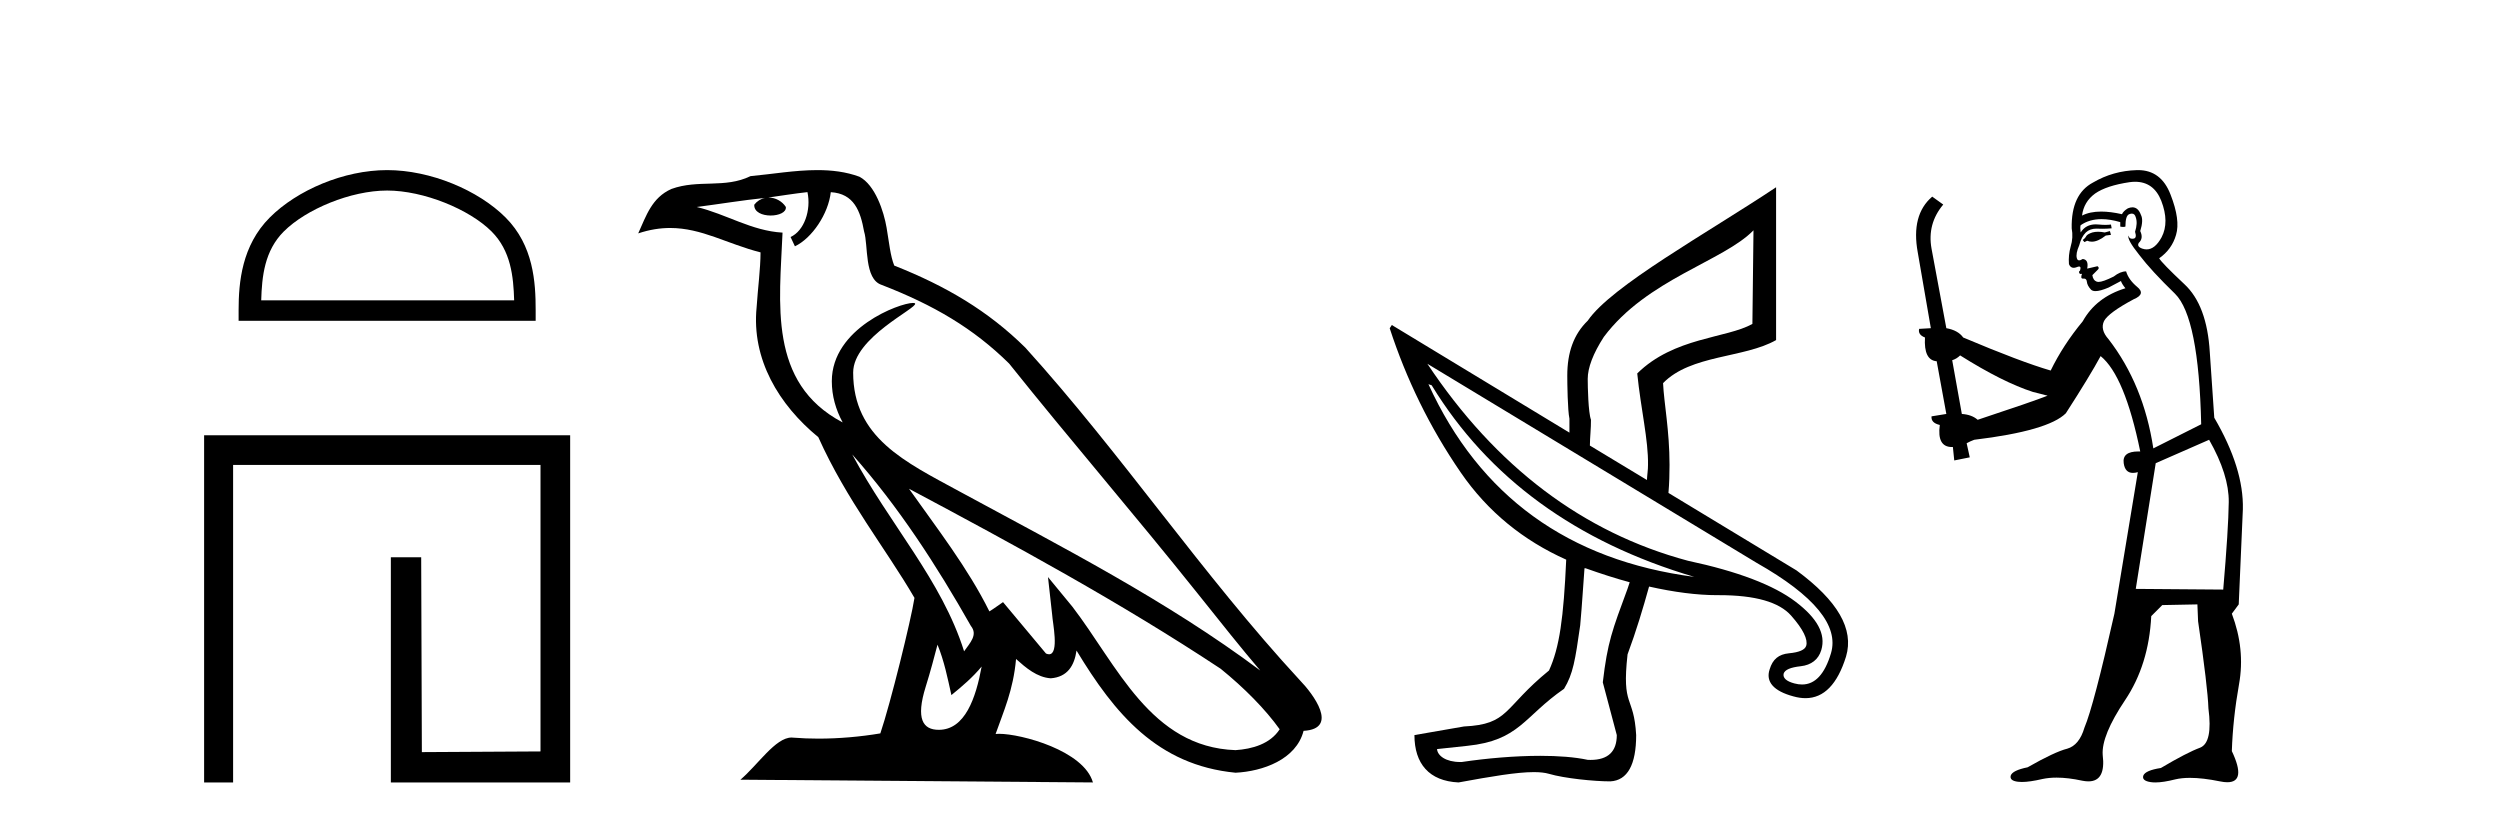
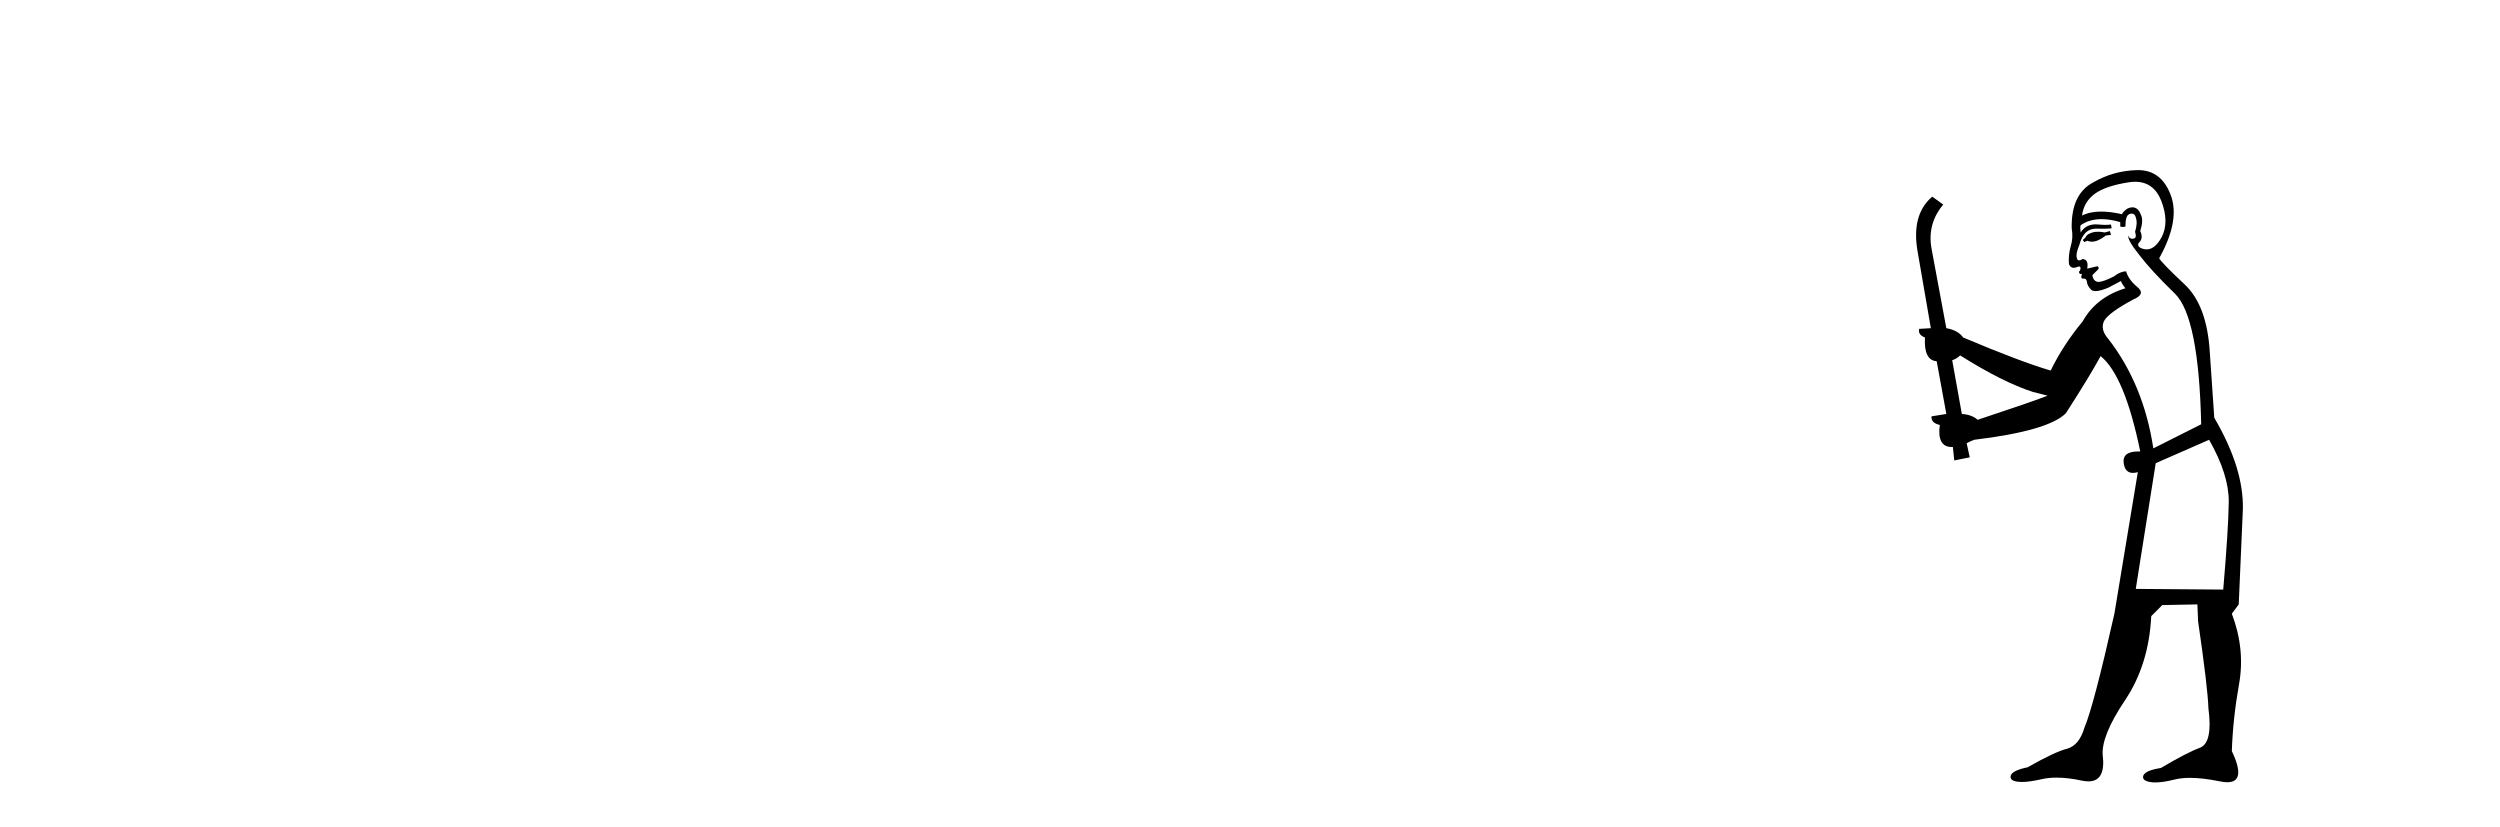
<svg xmlns="http://www.w3.org/2000/svg" width="124.0" height="41.0">
-   <path d="M 19.202 9.451 C 21.014 9.451 23.283 10.382 24.381 11.48 C 25.341 12.44 25.466 13.713 25.502 14.896 L 12.956 14.896 C 12.991 13.713 13.117 12.44 14.077 11.48 C 15.175 10.382 17.39 9.451 19.202 9.451 ZM 19.202 8.437 C 17.052 8.437 14.739 9.43 13.383 10.786 C 11.993 12.176 11.835 14.007 11.835 15.377 L 11.835 15.911 L 26.569 15.911 L 26.569 15.377 C 26.569 14.007 26.465 12.176 25.075 10.786 C 23.719 9.43 21.352 8.437 19.202 8.437 Z" style="fill:#000000;stroke:none" />
-   <path d="M 10.124 21.59 L 10.124 38.809 L 11.562 38.809 L 11.562 23.061 L 26.809 23.061 L 26.809 37.271 L 20.924 37.305 L 20.891 27.642 L 19.386 27.642 L 19.386 38.809 L 28.28 38.809 L 28.28 21.59 Z" style="fill:#000000;stroke:none" />
-   <path d="M 42.27 22.54 L 42.27 22.54 C 44.564 25.118 46.464 28.06 48.157 31.048 C 48.513 31.486 48.112 31.888 47.819 32.305 C 46.703 28.763 44.136 26.03 42.27 22.54 ZM 40.05 9.529 C 40.241 10.422 39.889 11.451 39.212 11.755 L 39.428 12.217 C 40.274 11.815 41.086 10.612 41.207 9.532 C 42.362 9.601 42.677 10.47 42.858 11.479 C 43.074 12.168 42.855 13.841 43.728 14.13 C 46.309 15.129 48.281 16.285 50.051 18.031 C 53.106 21.852 56.299 25.552 59.354 29.376 C 60.541 30.865 61.626 32.228 62.508 33.257 C 57.868 29.789 52.684 27.136 47.599 24.38 C 44.896 22.911 42.317 21.71 42.317 18.477 C 42.317 16.738 45.522 15.281 45.389 15.055 C 45.378 15.035 45.341 15.026 45.282 15.026 C 44.625 15.026 41.258 16.274 41.258 18.907 C 41.258 19.637 41.453 20.313 41.792 20.944 C 41.787 20.944 41.782 20.943 41.777 20.943 C 38.084 18.986 38.67 15.028 38.814 11.538 C 37.279 11.453 36.015 10.616 34.558 10.267 C 35.688 10.121 36.815 9.933 37.948 9.816 L 37.948 9.816 C 37.735 9.858 37.541 9.982 37.411 10.154 C 37.393 10.526 37.814 10.69 38.224 10.69 C 38.624 10.69 39.014 10.534 38.977 10.264 C 38.796 9.982 38.466 9.799 38.128 9.799 C 38.118 9.799 38.108 9.799 38.099 9.799 C 38.662 9.719 39.413 9.599 40.05 9.529 ZM 46.5 31.976 C 46.831 32.78 47.002 33.632 47.189 34.476 C 47.727 34.04 48.249 33.593 48.69 33.06 L 48.69 33.06 C 48.403 34.623 47.866 36.199 46.565 36.199 C 45.777 36.199 45.412 35.667 45.917 34.054 C 46.155 33.293 46.345 32.566 46.5 31.976 ZM 45.086 24.242 L 45.086 24.242 C 50.352 27.047 55.566 29.879 60.546 33.171 C 61.719 34.122 62.764 35.181 63.472 36.172 C 63.002 36.901 62.109 37.152 61.283 37.207 C 57.068 37.06 55.418 32.996 53.191 30.093 L 51.98 28.622 L 52.189 30.507 C 52.203 30.846 52.551 32.452 52.033 32.452 C 51.988 32.452 51.938 32.44 51.881 32.415 L 49.75 29.865 C 49.522 30.015 49.308 30.186 49.073 30.325 C 48.016 28.187 46.469 26.196 45.086 24.242 ZM 40.541 8.437 C 39.435 8.437 38.301 8.636 37.226 8.736 C 35.944 9.361 34.645 8.884 33.3 9.373 C 32.329 9.809 32.057 10.693 31.655 11.576 C 32.227 11.386 32.748 11.308 33.239 11.308 C 34.806 11.308 36.067 12.097 37.723 12.518 C 37.72 13.349 37.59 14.292 37.528 15.242 C 37.271 17.816 38.628 20.076 40.589 21.685 C 41.994 24.814 43.938 27.214 45.358 29.655 C 45.188 30.752 44.168 34.89 43.665 36.376 C 42.679 36.542 41.627 36.636 40.593 36.636 C 40.175 36.636 39.761 36.62 39.354 36.588 C 39.323 36.584 39.291 36.582 39.26 36.582 C 38.462 36.582 37.585 37.945 36.724 38.673 L 54.209 38.809 C 53.763 37.233 50.656 36.397 49.552 36.397 C 49.489 36.397 49.432 36.399 49.382 36.405 C 49.772 35.29 50.258 34.243 50.396 32.686 C 50.884 33.123 51.432 33.595 52.115 33.644 C 52.95 33.582 53.289 33.011 53.395 32.267 C 55.287 35.396 57.402 37.951 61.283 38.327 C 62.624 38.261 64.295 37.675 64.657 36.25 C 66.436 36.149 65.131 34.416 64.471 33.737 C 59.631 28.498 55.635 22.517 50.852 17.238 C 49.01 15.421 46.93 14.192 44.355 13.173 C 44.163 12.702 44.1 12.032 43.975 11.295 C 43.839 10.491 43.41 9.174 42.626 8.765 C 41.958 8.519 41.255 8.437 40.541 8.437 Z" style="fill:#000000;stroke:none" />
-   <path d="M 86.973 11.423 L 86.919 16.067 C 85.637 16.787 83.029 16.723 81.207 18.523 C 81.387 20.301 81.763 21.823 81.741 23.061 C 81.744 23.303 81.698 23.56 81.688 23.808 L 78.858 22.1 C 78.861 21.688 78.918 21.232 78.912 20.819 C 78.777 20.459 78.751 19.173 78.751 18.79 C 78.751 18.25 79.012 17.54 79.552 16.708 C 81.69 13.851 85.488 12.953 86.973 11.423 ZM 70.85 19.057 L 71.011 19.11 C 73.826 23.717 78.184 26.885 84.036 28.613 C 77.786 27.795 73.386 24.604 70.85 19.057 ZM 70.797 18.043 L 87.133 27.919 C 90.01 29.551 91.221 31.046 90.816 32.403 C 90.507 33.44 90.028 33.951 89.381 33.951 C 89.261 33.951 89.134 33.934 89.001 33.898 C 88.59 33.788 88.428 33.622 88.467 33.417 C 88.527 33.218 88.807 33.101 89.322 33.044 C 89.836 32.986 90.196 32.714 90.336 32.243 C 90.573 31.447 90.133 30.658 89.055 29.841 C 87.976 29.023 86.202 28.343 83.716 27.812 C 78.526 26.419 74.201 23.159 70.797 18.043 ZM 78.634 28.184 C 78.638 28.184 78.641 28.185 78.645 28.186 C 79.424 28.463 80.122 28.687 80.833 28.88 C 80.802 28.988 80.76 29.091 80.727 29.2 C 79.962 31.27 79.734 31.851 79.499 33.845 L 80.193 36.46 C 80.193 37.274 79.764 37.692 78.889 37.692 C 78.844 37.692 78.798 37.69 78.751 37.688 C 78.101 37.549 77.284 37.489 76.399 37.489 C 75.141 37.489 73.747 37.61 72.505 37.795 C 72.48 37.796 72.455 37.796 72.431 37.796 C 71.712 37.796 71.299 37.481 71.277 37.154 L 72.772 36.994 C 75.375 36.728 75.58 35.541 77.577 34.165 C 78.027 33.422 78.13 32.748 78.378 31.015 C 78.479 29.896 78.518 29.12 78.591 28.186 C 78.594 28.187 78.598 28.187 78.602 28.187 C 78.612 28.187 78.624 28.184 78.634 28.184 ZM 88.094 9.288 C 84.657 11.576 79.922 14.185 78.751 15.907 C 78.054 16.582 77.737 17.482 77.737 18.63 C 77.737 19.012 77.754 20.36 77.844 20.765 C 77.84 21.044 77.848 21.194 77.844 21.459 L 69.035 16.121 L 68.929 16.281 C 69.747 18.787 70.902 21.181 72.452 23.434 C 73.801 25.396 75.574 26.815 77.684 27.759 C 77.554 30.643 77.354 32.116 76.83 33.257 C 74.542 35.122 74.873 35.925 72.612 36.033 L 70.156 36.46 C 70.156 37.878 70.883 38.742 72.345 38.809 C 73.975 38.51 75.227 38.297 76.079 38.297 C 76.379 38.297 76.63 38.324 76.83 38.382 C 77.594 38.607 79.062 38.756 79.872 38.756 C 79.872 38.756 79.872 38.756 79.872 38.756 C 80.727 38.711 81.154 37.923 81.154 36.46 C 81.041 34.458 80.428 35.124 80.727 32.457 C 81.164 31.277 81.492 30.18 81.794 29.093 C 83.019 29.369 84.166 29.52 85.175 29.52 C 85.187 29.52 85.199 29.52 85.211 29.52 C 85.228 29.52 85.246 29.52 85.263 29.52 C 87.066 29.52 88.245 29.862 88.841 30.535 C 89.442 31.214 89.68 31.722 89.588 32.029 C 89.529 32.229 89.246 32.355 88.734 32.403 C 88.223 32.452 87.924 32.697 87.773 33.204 C 87.57 33.814 87.969 34.276 88.948 34.539 C 89.16 34.599 89.361 34.629 89.552 34.629 C 90.467 34.629 91.137 33.937 91.564 32.563 C 91.968 31.206 91.155 29.8 89.108 28.293 L 82.755 24.449 C 82.797 23.979 82.809 23.488 82.809 23.061 C 82.809 21.351 82.533 19.994 82.488 19.004 C 83.861 17.586 86.519 17.768 88.094 16.868 L 88.094 9.288 Z" style="fill:#000000;stroke:none" />
-   <path d="M 104.652 11.461 L 104.396 11.53 Q 104.217 11.495 104.063 11.495 Q 103.909 11.495 103.781 11.53 Q 103.525 11.615 103.474 11.717 Q 103.422 11.82 103.303 11.905 L 103.388 12.008 L 103.525 11.94 Q 103.632 11.988 103.754 11.988 Q 104.057 11.988 104.447 11.683 L 104.704 11.649 L 104.652 11.461 ZM 105.901 9.016 Q 106.824 9.016 107.198 9.958 Q 107.608 11.017 107.215 11.769 Q 106.887 12.37 106.471 12.37 Q 106.367 12.37 106.258 12.332 Q 105.968 12.23 106.087 12.042 Q 106.326 11.82 106.156 11.461 Q 106.326 10.915 106.19 10.658 Q 106.052 10.283 105.768 10.283 Q 105.664 10.283 105.541 10.334 Q 105.319 10.47 105.25 10.624 Q 104.677 10.494 104.22 10.494 Q 103.656 10.494 103.269 10.693 Q 103.354 10.009 103.918 9.599 Q 104.482 9.206 105.626 9.036 Q 105.769 9.016 105.901 9.016 ZM 97.222 17.628 Q 99.34 18.96 100.826 19.438 L 101.561 19.626 Q 100.826 19.917 98.093 20.822 Q 97.803 20.566 97.307 20.532 L 96.829 17.867 Q 97.051 17.799 97.222 17.628 ZM 105.74 10.595 Q 105.885 10.595 105.934 10.778 Q 106.036 11.068 105.899 11.495 Q 106.002 11.82 105.814 11.837 Q 105.782 11.842 105.755 11.842 Q 105.604 11.842 105.575 11.683 L 105.575 11.683 Q 105.489 11.871 106.104 12.64 Q 106.702 13.426 107.881 14.57 Q 109.06 15.732 109.179 21.044 L 106.805 22.24 Q 106.326 19.08 104.584 16.825 Q 104.157 16.347 104.362 15.92 Q 104.584 15.51 105.831 14.843 Q 106.446 14.587 106.002 14.228 Q 105.575 13.87 105.455 13.46 Q 105.165 13.46 104.84 13.716 Q 104.304 13.984 104.083 13.984 Q 104.036 13.984 104.003 13.972 Q 103.815 13.904 103.781 13.648 L 104.037 13.391 Q 104.157 13.289 104.037 13.204 L 103.525 13.323 Q 103.61 12.879 103.303 12.845 Q 103.195 12.914 103.126 12.914 Q 103.041 12.914 103.013 12.811 Q 102.944 12.589 103.132 12.162 Q 103.235 11.752 103.457 11.53 Q 103.662 11.34 103.983 11.34 Q 104.01 11.34 104.037 11.342 Q 104.157 11.347 104.275 11.347 Q 104.51 11.347 104.738 11.325 L 104.704 11.137 Q 104.576 11.154 104.426 11.154 Q 104.277 11.154 104.106 11.137 Q 104.026 11.128 103.952 11.128 Q 103.453 11.128 103.2 11.53 Q 103.166 11.273 103.2 11.171 Q 103.632 10.869 104.236 10.869 Q 104.658 10.869 105.165 11.017 L 105.165 11.239 Q 105.242 11.256 105.306 11.256 Q 105.37 11.256 105.421 11.239 Q 105.421 10.693 105.609 10.624 Q 105.682 10.595 105.74 10.595 ZM 109.572 21.813 Q 110.563 23.555 110.546 24.905 Q 110.529 26.254 110.272 29.243 L 105.934 29.209 L 106.924 22.974 L 109.572 21.813 ZM 106.048 8.437 Q 106.017 8.437 105.985 8.438 Q 104.806 8.472 103.815 9.053 Q 102.722 9.633 102.756 11.325 Q 102.842 11.786 102.705 12.23 Q 102.585 12.657 102.62 13.101 Q 102.693 13.284 102.853 13.284 Q 102.917 13.284 102.995 13.255 Q 103.075 13.22 103.123 13.22 Q 103.239 13.22 103.166 13.426 Q 103.098 13.46 103.132 13.545 Q 103.155 13.591 103.208 13.591 Q 103.235 13.591 103.269 13.579 L 103.269 13.579 Q 103.173 13.82 103.317 13.82 Q 103.326 13.82 103.337 13.819 Q 103.351 13.817 103.364 13.817 Q 103.492 13.817 103.508 13.972 Q 103.525 14.16 103.713 14.365 Q 103.787 14.439 103.937 14.439 Q 104.169 14.439 104.584 14.263 L 105.199 13.938 Q 105.25 14.092 105.421 14.297 Q 103.969 14.741 103.303 15.937 Q 102.329 17.115 101.714 18.379 Q 100.245 17.952 97.375 16.74 Q 97.119 16.381 96.538 16.278 L 95.804 12.332 Q 95.582 11.102 96.385 10.146 L 95.838 9.753 Q 94.779 10.658 95.121 12.52 L 95.77 16.278 L 95.189 16.312 Q 95.121 16.603 95.479 16.74 Q 95.411 17.867 96.06 17.918 L 96.538 20.532 Q 96.163 20.6 95.804 20.651 Q 95.77 20.976 96.214 21.078 Q 96.065 22.173 96.817 22.173 Q 96.839 22.173 96.863 22.172 L 96.931 22.838 L 97.7 22.684 L 97.546 21.984 Q 97.734 21.881 97.922 21.813 Q 101.595 21.369 102.466 20.498 Q 103.645 18.67 104.191 17.662 Q 105.387 18.636 106.156 22.394 Q 106.108 22.392 106.063 22.392 Q 105.255 22.392 105.336 22.974 Q 105.402 23.456 105.794 23.456 Q 105.902 23.456 106.036 23.419 L 106.036 23.419 L 104.874 30.439 Q 103.85 35 103.388 36.093 Q 103.132 36.964 102.534 37.135 Q 101.919 37.289 100.57 38.058 Q 99.818 38.211 99.733 38.468 Q 99.664 38.724 100.092 38.775 Q 100.179 38.786 100.285 38.786 Q 100.674 38.786 101.304 38.639 Q 101.625 38.57 102.007 38.57 Q 102.579 38.57 103.286 38.724 Q 103.448 38.756 103.585 38.756 Q 104.456 38.756 104.294 37.443 Q 104.225 36.486 105.404 34.727 Q 106.583 32.967 106.702 30.559 L 107.249 30.012 L 108.991 29.978 L 109.025 30.815 Q 109.504 34.095 109.538 35.137 Q 109.76 36.828 109.128 37.084 Q 108.479 37.323 107.18 38.092 Q 106.412 38.211 106.309 38.468 Q 106.224 38.724 106.668 38.792 Q 106.775 38.809 106.905 38.809 Q 107.296 38.809 107.898 38.656 Q 108.213 38.582 108.624 38.582 Q 109.258 38.582 110.119 38.758 Q 110.319 38.799 110.474 38.799 Q 111.434 38.799 110.699 37.255 Q 110.751 35.649 111.058 33.924 Q 111.366 32.199 110.699 30.439 L 111.041 29.978 L 111.246 25.263 Q 111.297 23.231 109.828 20.72 Q 109.76 19.797 109.606 17.474 Q 109.469 15.134 108.342 14.092 Q 107.215 13.033 107.095 12.811 Q 107.727 12.367 107.932 11.649 Q 108.154 10.915 107.659 9.651 Q 107.193 8.437 106.048 8.437 Z" style="fill:#000000;stroke:none" />
+   <path d="M 104.652 11.461 L 104.396 11.53 Q 104.217 11.495 104.063 11.495 Q 103.909 11.495 103.781 11.53 Q 103.525 11.615 103.474 11.717 Q 103.422 11.82 103.303 11.905 L 103.388 12.008 L 103.525 11.94 Q 103.632 11.988 103.754 11.988 Q 104.057 11.988 104.447 11.683 L 104.704 11.649 L 104.652 11.461 ZM 105.901 9.016 Q 106.824 9.016 107.198 9.958 Q 107.608 11.017 107.215 11.769 Q 106.887 12.37 106.471 12.37 Q 106.367 12.37 106.258 12.332 Q 105.968 12.23 106.087 12.042 Q 106.326 11.82 106.156 11.461 Q 106.326 10.915 106.19 10.658 Q 106.052 10.283 105.768 10.283 Q 105.664 10.283 105.541 10.334 Q 105.319 10.47 105.25 10.624 Q 104.677 10.494 104.22 10.494 Q 103.656 10.494 103.269 10.693 Q 103.354 10.009 103.918 9.599 Q 104.482 9.206 105.626 9.036 Q 105.769 9.016 105.901 9.016 ZM 97.222 17.628 Q 99.34 18.96 100.826 19.438 L 101.561 19.626 Q 100.826 19.917 98.093 20.822 Q 97.803 20.566 97.307 20.532 L 96.829 17.867 Q 97.051 17.799 97.222 17.628 ZM 105.74 10.595 Q 105.885 10.595 105.934 10.778 Q 106.036 11.068 105.899 11.495 Q 106.002 11.82 105.814 11.837 Q 105.782 11.842 105.755 11.842 Q 105.604 11.842 105.575 11.683 L 105.575 11.683 Q 105.489 11.871 106.104 12.64 Q 106.702 13.426 107.881 14.57 Q 109.06 15.732 109.179 21.044 L 106.805 22.24 Q 106.326 19.08 104.584 16.825 Q 104.157 16.347 104.362 15.92 Q 104.584 15.51 105.831 14.843 Q 106.446 14.587 106.002 14.228 Q 105.575 13.87 105.455 13.46 Q 105.165 13.46 104.84 13.716 Q 104.304 13.984 104.083 13.984 Q 104.036 13.984 104.003 13.972 Q 103.815 13.904 103.781 13.648 L 104.037 13.391 Q 104.157 13.289 104.037 13.204 L 103.525 13.323 Q 103.61 12.879 103.303 12.845 Q 103.195 12.914 103.126 12.914 Q 103.041 12.914 103.013 12.811 Q 102.944 12.589 103.132 12.162 Q 103.235 11.752 103.457 11.53 Q 103.662 11.34 103.983 11.34 Q 104.01 11.34 104.037 11.342 Q 104.157 11.347 104.275 11.347 Q 104.51 11.347 104.738 11.325 L 104.704 11.137 Q 104.576 11.154 104.426 11.154 Q 104.277 11.154 104.106 11.137 Q 104.026 11.128 103.952 11.128 Q 103.453 11.128 103.2 11.53 Q 103.166 11.273 103.2 11.171 Q 103.632 10.869 104.236 10.869 Q 104.658 10.869 105.165 11.017 L 105.165 11.239 Q 105.242 11.256 105.306 11.256 Q 105.37 11.256 105.421 11.239 Q 105.421 10.693 105.609 10.624 Q 105.682 10.595 105.74 10.595 ZM 109.572 21.813 Q 110.563 23.555 110.546 24.905 Q 110.529 26.254 110.272 29.243 L 105.934 29.209 L 106.924 22.974 L 109.572 21.813 ZM 106.048 8.437 Q 106.017 8.437 105.985 8.438 Q 104.806 8.472 103.815 9.053 Q 102.722 9.633 102.756 11.325 Q 102.842 11.786 102.705 12.23 Q 102.585 12.657 102.62 13.101 Q 102.693 13.284 102.853 13.284 Q 102.917 13.284 102.995 13.255 Q 103.075 13.22 103.123 13.22 Q 103.239 13.22 103.166 13.426 Q 103.098 13.46 103.132 13.545 Q 103.155 13.591 103.208 13.591 Q 103.235 13.591 103.269 13.579 L 103.269 13.579 Q 103.173 13.82 103.317 13.82 Q 103.326 13.82 103.337 13.819 Q 103.351 13.817 103.364 13.817 Q 103.492 13.817 103.508 13.972 Q 103.525 14.16 103.713 14.365 Q 103.787 14.439 103.937 14.439 Q 104.169 14.439 104.584 14.263 L 105.199 13.938 Q 105.25 14.092 105.421 14.297 Q 103.969 14.741 103.303 15.937 Q 102.329 17.115 101.714 18.379 Q 100.245 17.952 97.375 16.74 Q 97.119 16.381 96.538 16.278 L 95.804 12.332 Q 95.582 11.102 96.385 10.146 L 95.838 9.753 Q 94.779 10.658 95.121 12.52 L 95.77 16.278 L 95.189 16.312 Q 95.121 16.603 95.479 16.74 Q 95.411 17.867 96.06 17.918 L 96.538 20.532 Q 96.163 20.6 95.804 20.651 Q 95.77 20.976 96.214 21.078 Q 96.065 22.173 96.817 22.173 Q 96.839 22.173 96.863 22.172 L 96.931 22.838 L 97.7 22.684 L 97.546 21.984 Q 97.734 21.881 97.922 21.813 Q 101.595 21.369 102.466 20.498 Q 103.645 18.67 104.191 17.662 Q 105.387 18.636 106.156 22.394 Q 106.108 22.392 106.063 22.392 Q 105.255 22.392 105.336 22.974 Q 105.402 23.456 105.794 23.456 Q 105.902 23.456 106.036 23.419 L 106.036 23.419 L 104.874 30.439 Q 103.85 35 103.388 36.093 Q 103.132 36.964 102.534 37.135 Q 101.919 37.289 100.57 38.058 Q 99.818 38.211 99.733 38.468 Q 99.664 38.724 100.092 38.775 Q 100.179 38.786 100.285 38.786 Q 100.674 38.786 101.304 38.639 Q 101.625 38.57 102.007 38.57 Q 102.579 38.57 103.286 38.724 Q 103.448 38.756 103.585 38.756 Q 104.456 38.756 104.294 37.443 Q 104.225 36.486 105.404 34.727 Q 106.583 32.967 106.702 30.559 L 107.249 30.012 L 108.991 29.978 L 109.025 30.815 Q 109.504 34.095 109.538 35.137 Q 109.76 36.828 109.128 37.084 Q 108.479 37.323 107.18 38.092 Q 106.412 38.211 106.309 38.468 Q 106.224 38.724 106.668 38.792 Q 106.775 38.809 106.905 38.809 Q 107.296 38.809 107.898 38.656 Q 108.213 38.582 108.624 38.582 Q 109.258 38.582 110.119 38.758 Q 110.319 38.799 110.474 38.799 Q 111.434 38.799 110.699 37.255 Q 110.751 35.649 111.058 33.924 Q 111.366 32.199 110.699 30.439 L 111.041 29.978 L 111.246 25.263 Q 111.297 23.231 109.828 20.72 Q 109.76 19.797 109.606 17.474 Q 109.469 15.134 108.342 14.092 Q 107.215 13.033 107.095 12.811 Q 108.154 10.915 107.659 9.651 Q 107.193 8.437 106.048 8.437 Z" style="fill:#000000;stroke:none" />
</svg>